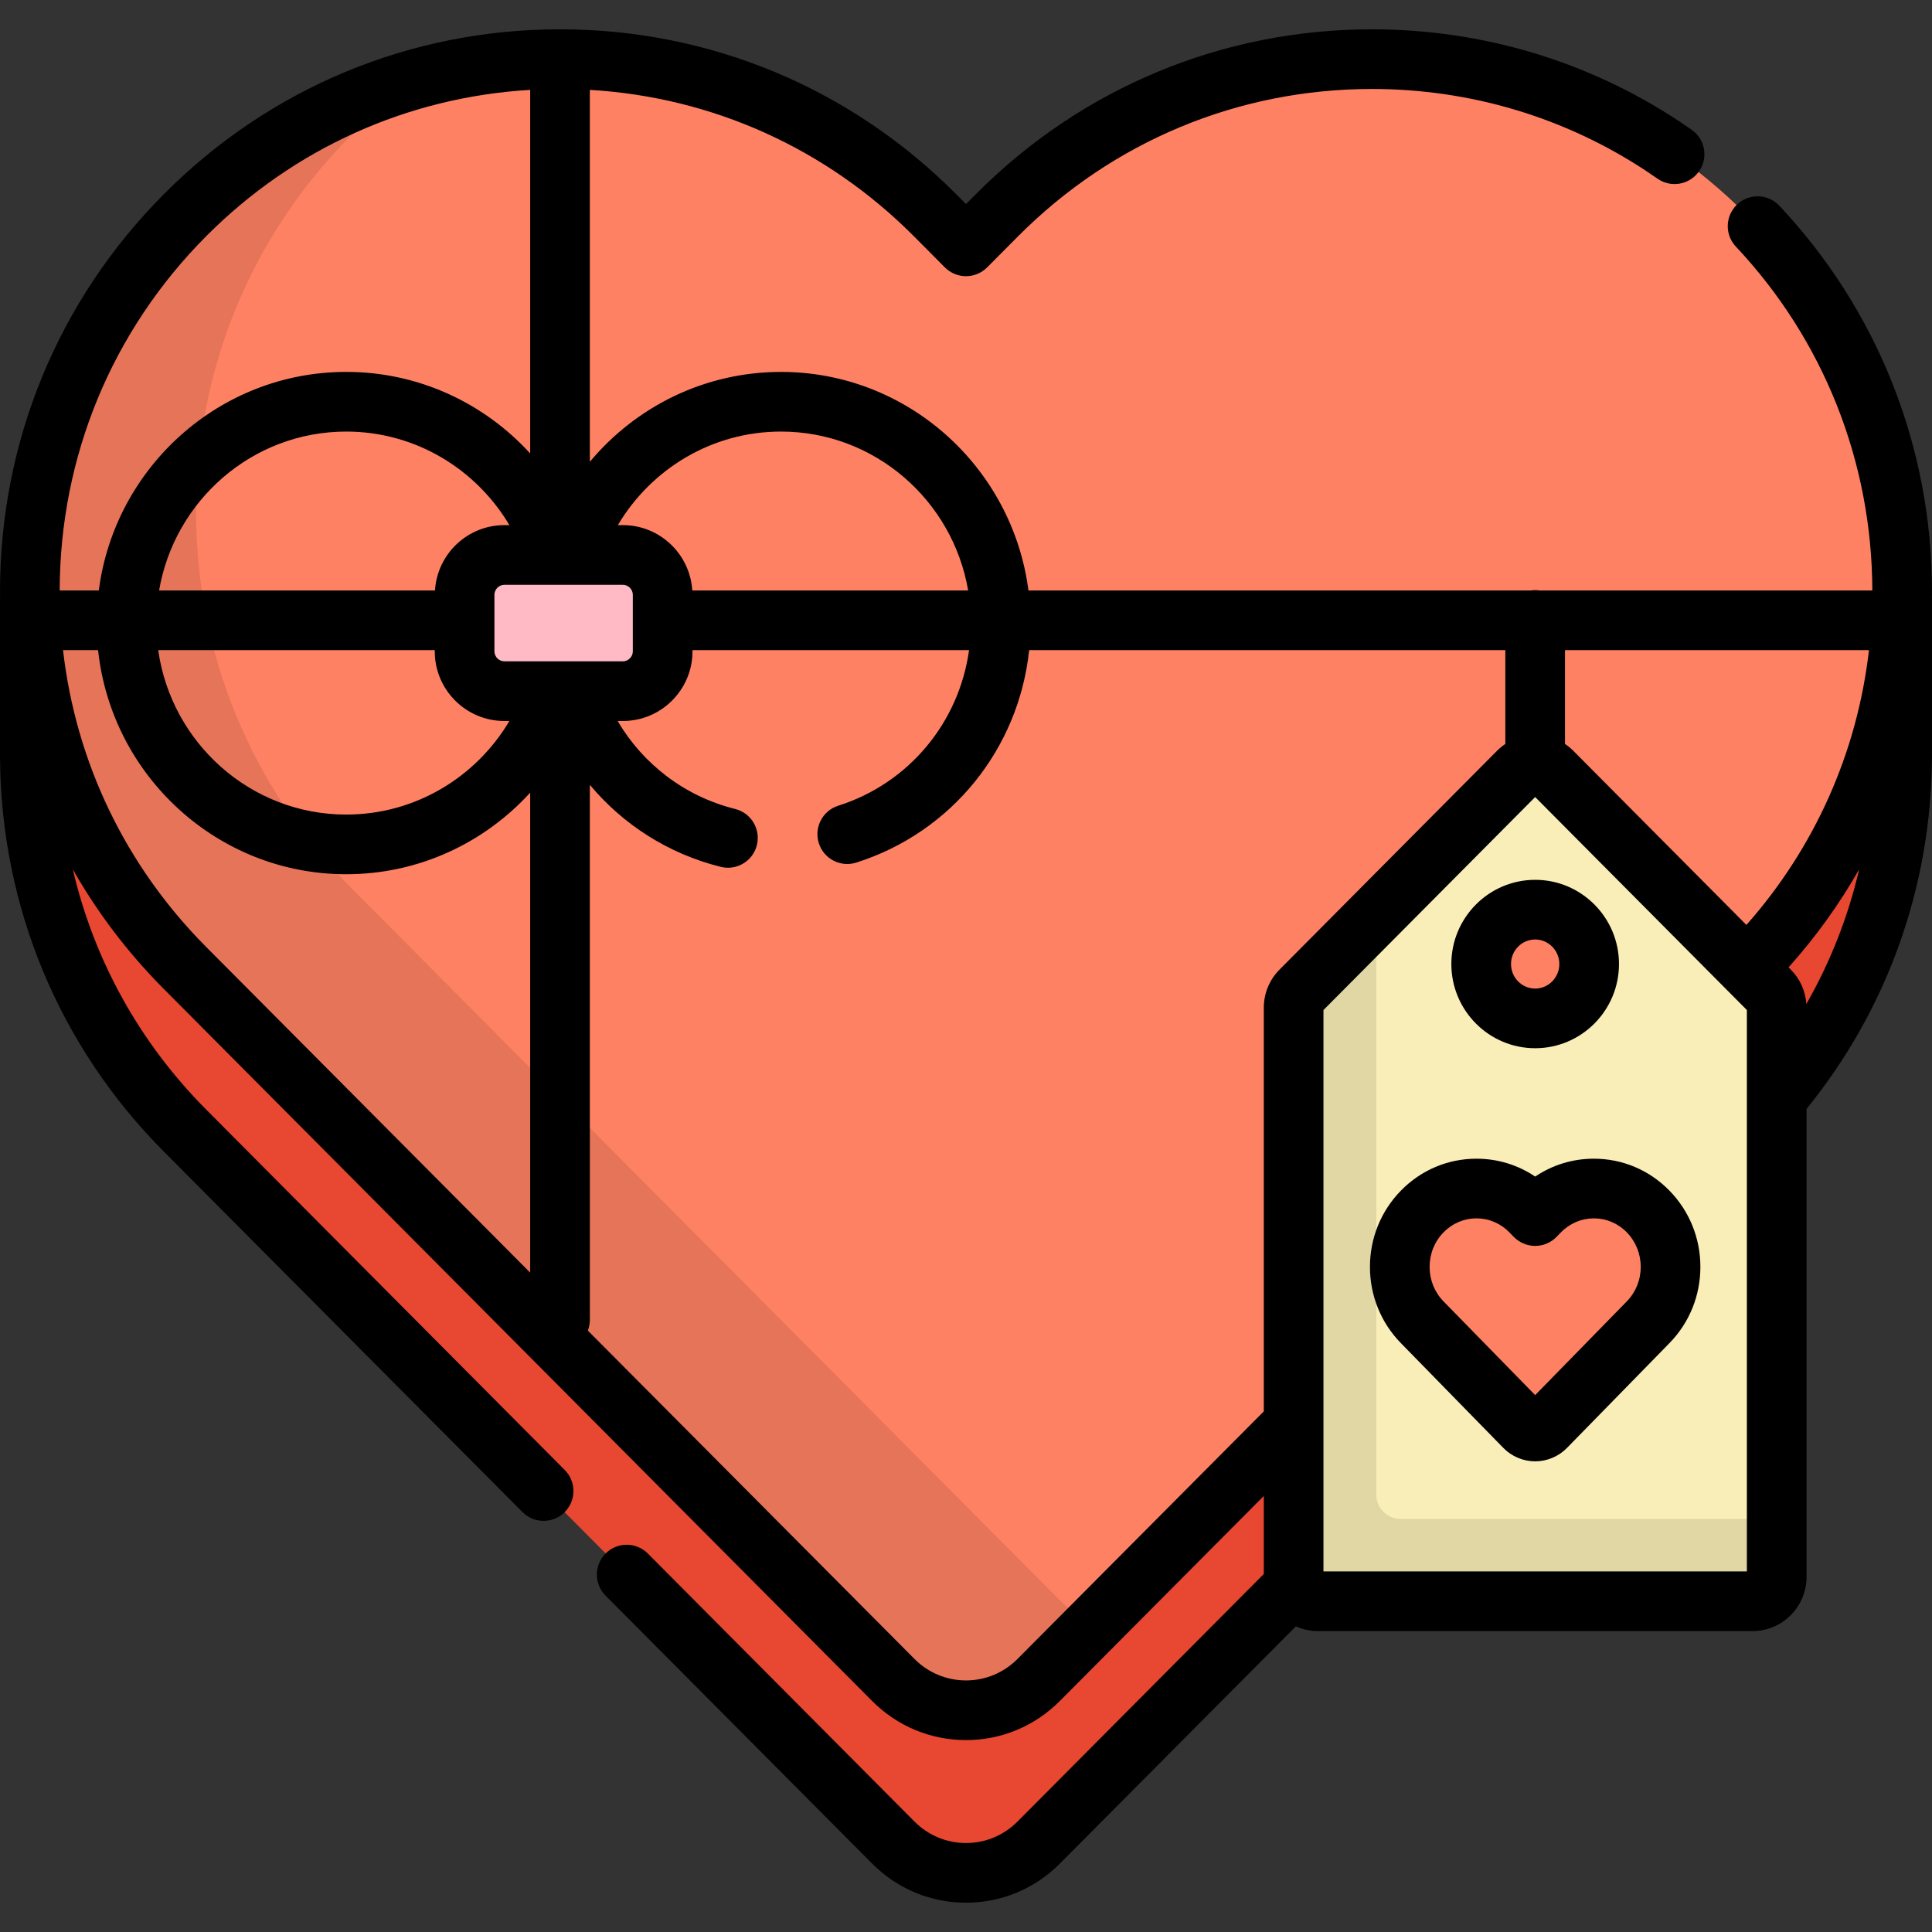
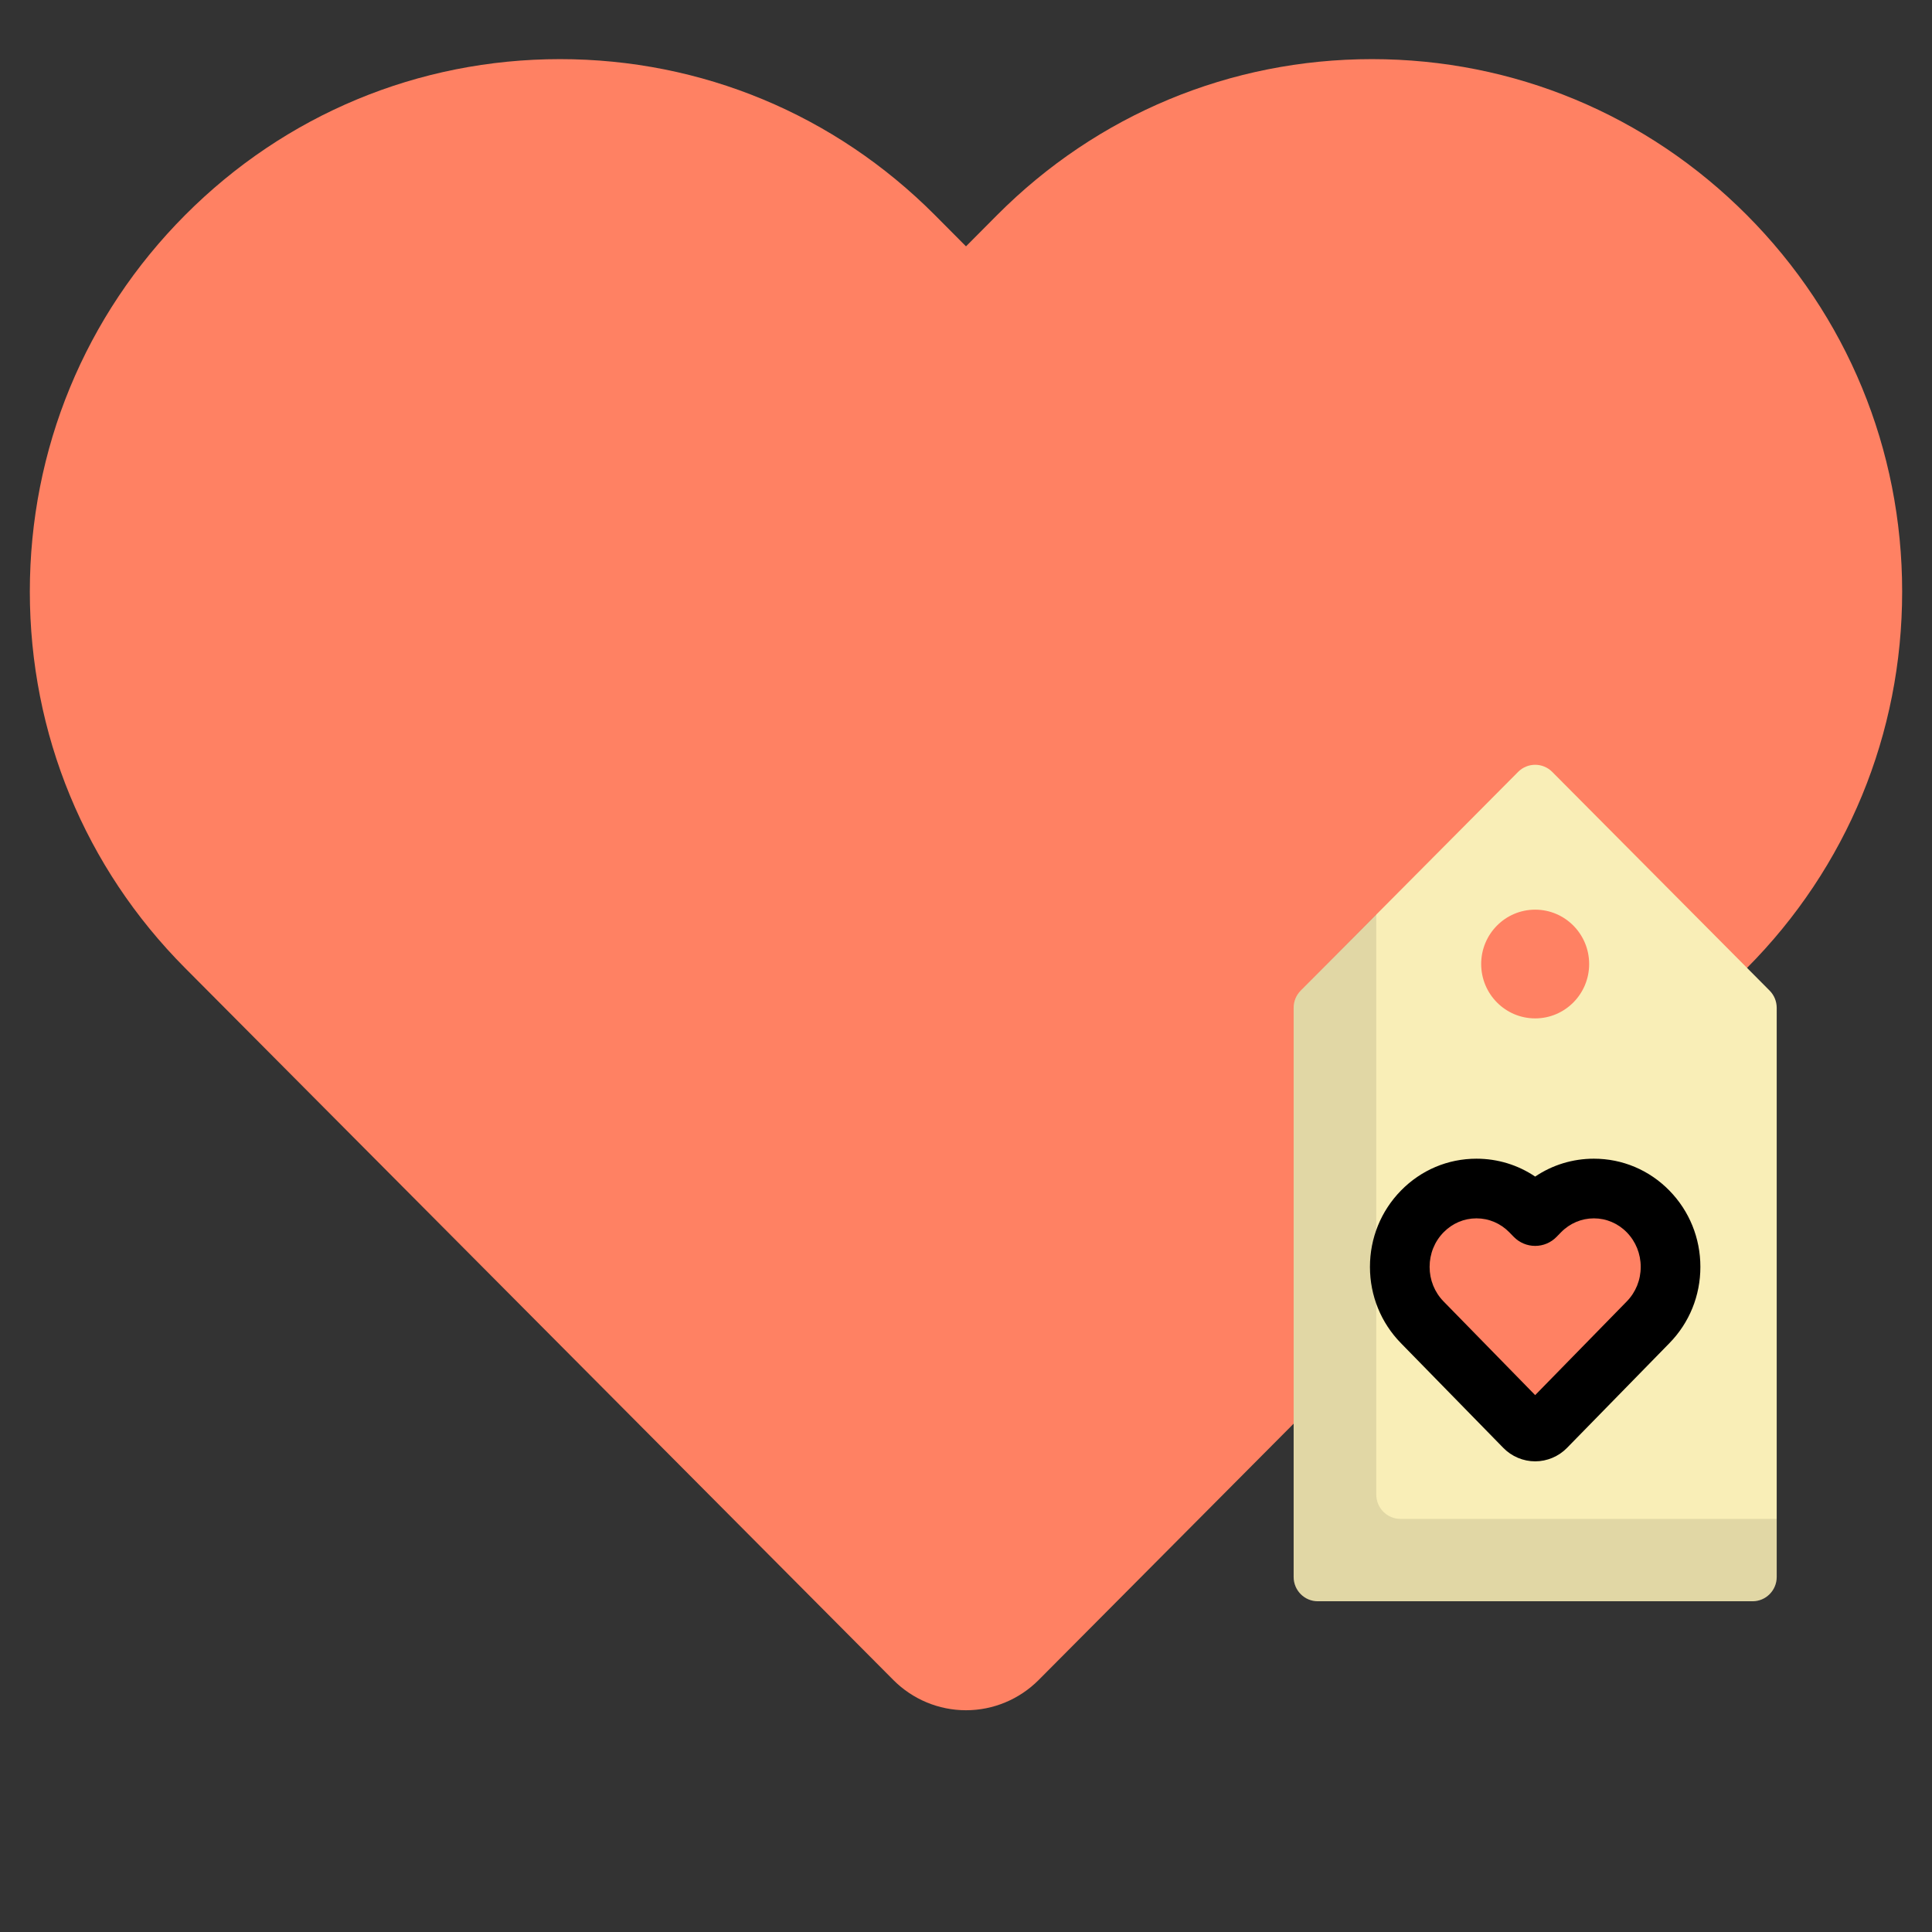
<svg xmlns="http://www.w3.org/2000/svg" height="800px" width="800px" version="1.1" id="Layer_1" viewBox="0 0 512 512" xml:space="preserve">
  <rect x="0" y="0" width="512" height="512" fill="#333333" stroke="none" />
-   <path style="fill:#E84731;" d="M462.939,256.548l-187.7,188.683c-5.108,5.12-12.021,8.003-19.238,8.003  c-7.219,0-14.132-2.882-19.241-8.003L49.058,256.548C23.04,230.427,8.496,195.859,7.932,159.002H7.906v41.346h0.006  c0.122,37.51,14.718,72.759,41.146,99.294L236.76,488.325c5.109,5.12,12.022,8.003,19.241,8.003c7.217,0,14.13-2.882,19.238-8.003  l187.699-188.683c26.418-26.535,41.027-61.784,41.149-99.294h0.006v-41.346h-0.026C503.503,195.859,488.946,230.427,462.939,256.548  z" />
  <path style="fill:#FF8163;" d="M256.001,453.234c-7.219,0-14.132-2.882-19.241-8.003L49.058,256.548  c-26.541-26.647-41.152-62.083-41.152-99.771s14.611-73.132,41.152-99.779c26.535-26.645,61.811-41.327,99.352-41.327  c37.527,0,72.804,14.682,99.346,41.327l8.244,8.289l8.243-8.289c26.531-26.645,61.81-41.327,99.345-41.327  c37.529,0,72.808,14.682,99.349,41.327c26.53,26.645,41.155,62.088,41.155,99.778s-14.625,73.124-41.155,99.771L275.238,445.231  C270.131,450.352,263.217,453.234,256.001,453.234z" />
  <g style="opacity:0.1;">
-     <path d="M280.814,424.037L93.111,235.354c-26.541-26.647-41.152-62.083-41.152-99.771S66.57,62.449,93.111,35.804   c5.514-5.538,11.412-10.551,17.624-15.031c-23.101,6.415-44.27,18.746-61.677,36.225C22.517,83.645,7.906,119.088,7.906,156.777   s14.611,73.124,41.152,99.771L236.76,445.231c5.109,5.12,12.022,8.003,19.241,8.003c7.217,0,14.13-2.882,19.238-8.003   l14.974-15.052C286.723,428.818,283.514,426.744,280.814,424.037z" />
-   </g>
+     </g>
  <path style="fill:#F9EEB7;" d="M468.966,262.519l-57.607-57.956c-1.251-1.258-2.886-1.886-4.523-1.886  c-1.638,0-3.275,0.628-4.524,1.886l-57.607,57.956c-1.202,1.208-1.876,2.849-1.876,4.56v150.825c0,3.56,2.866,6.446,6.401,6.446  h115.215c3.534,0,6.401-2.886,6.401-6.446V267.079C470.844,265.368,470.168,263.728,468.966,262.519z M406.835,269.885  c-7.902,0-14.308-6.452-14.308-14.41s6.406-14.406,14.308-14.406c7.901,0,14.308,6.448,14.308,14.406  C421.144,263.433,414.737,269.885,406.835,269.885z" />
  <g style="opacity:0.1;">
    <path d="M371.129,402.523c-3.534,0-6.401-2.886-6.401-6.446V242.296c-0.108,0.031-20.025,20.223-20.025,20.223   c-1.202,1.208-1.876,2.849-1.876,4.56v150.825c0,3.56,2.866,6.446,6.401,6.446h115.215c3.534,0,6.401-2.886,6.401-6.446v-15.381   h-99.714V402.523z" />
  </g>
  <path style="fill:#FF8163;" d="M406.835,379.365c-1.044,0-2.045-0.424-2.782-1.18l-27.146-27.766  c-3.837-3.922-5.952-9.137-5.952-14.682c0-5.547,2.115-10.762,5.952-14.686c3.838-3.92,8.94-6.08,14.368-6.08  c5.426,0,10.531,2.16,14.367,6.08l1.193,1.221l1.191-1.221c3.839-3.92,8.939-6.08,14.369-6.08c5.427,0,10.53,2.16,14.369,6.08  c3.836,3.924,5.951,9.139,5.951,14.686c0,5.545-2.115,10.759-5.951,14.682l-27.147,27.766  C408.88,378.94,407.879,379.365,406.835,379.365z" />
-   <path style="fill:#FFBAC5;" d="M175.608,172.624c0,5.798-4.744,10.541-10.541,10.541h-31.405c-5.798,0-10.541-4.744-10.541-10.541  v-15.011c0-5.798,4.744-10.541,10.541-10.541h31.405c5.798,0,10.541,4.744,10.541,10.541V172.624z" />
-   <path d="M512,156.777c0-38.213-14.371-74.531-40.466-102.264c-2.993-3.181-7.997-3.333-11.176-0.339  c-0.054,0.051-0.1,0.106-0.153,0.159c-3.024,3.006-3.129,7.891-0.188,11.017c23.257,24.716,36.092,57.073,36.165,91.136h-88.154  c-0.391-0.059-0.788-0.1-1.195-0.1c-0.407,0-0.804,0.04-1.195,0.1H272.551c-4.223-32.635-32.011-57.925-65.578-57.925  c-20.315,0-38.512,9.268-50.657,23.814V23.819c32.428,1.904,62.662,15.49,85.836,38.755l8.244,8.289  c1.483,1.492,3.501,2.331,5.605,2.331c2.104,0,4.122-0.839,5.605-2.331l8.24-8.285c25.042-25.149,58.333-39,93.744-39  c26.032,0,51.164,7.518,72.677,21.738c1.001,0.663,1.998,1.34,2.982,2.031c3.514,2.463,8.331,1.663,10.874-1.757  c0.044-0.06,0.095-0.115,0.138-0.176c2.507-3.576,1.641-8.505-1.934-11.011c-1.103-0.773-2.216-1.531-3.338-2.274  c-24.109-15.937-52.256-24.361-81.399-24.361c-39.646,0-76.918,15.503-104.95,43.658l-2.638,2.653l-2.644-2.657  C225.317,23.268,188.046,7.765,148.41,7.765c-39.647,0-76.921,15.503-104.952,43.654C15.434,79.554,0,116.971,0,156.777  c0,0.6,0.015,1.196,0.022,1.795C0.014,158.714,0,158.857,0,159.002v41.346c0,0.116,0.003,0.233,0.007,0.349  c0.211,39.491,15.634,76.597,43.446,104.52l95.002,95.499c3.079,3.095,8.085,3.107,11.18,0.03l0,0  c3.095-3.08,3.109-8.085,0.03-11.18l-95.007-95.503c-17.716-17.787-29.801-39.747-35.359-63.676  c6.513,11.475,14.6,22.146,24.152,31.737l187.71,188.692c6.644,6.657,15.464,10.324,24.838,10.324  c9.373,0,18.193-3.667,24.843-10.334l54.077-54.359v20.674l-65.279,65.621c-3.655,3.663-8.499,5.681-13.64,5.681  c-5.143,0-9.99-2.018-13.636-5.672l-70.675-71.045c-3.081-3.098-8.087-3.109-11.18-0.03v0.001c-3.095,3.08-3.109,8.084-0.03,11.18  l70.684,71.055c6.644,6.657,15.464,10.324,24.838,10.324c9.373,0,18.193-3.666,24.843-10.334l62.568-62.896  c1.779,0.798,3.744,1.251,5.816,1.251h115.215c7.888,0,14.307-6.439,14.307-14.352V293.872  c21.355-26.28,33.057-58.831,33.243-93.174c0.004-0.116,0.007-0.233,0.007-0.349v-41.346c0-0.145-0.014-0.288-0.022-0.431  C511.985,157.973,512,157.376,512,156.777z M414.741,172.296h80.553c-3.109,27.071-14.333,52.308-32.478,72.821l-45.851-46.13  c-0.687-0.69-1.433-1.301-2.223-1.83v-24.862H414.741z M206.973,114.37c24.837,0,45.518,18.231,49.598,42.114h-73.113  c-0.588-9.645-8.6-17.319-18.39-17.319h-1.332C172.53,124.33,188.617,114.37,206.973,114.37z M42.16,156.484  c4.079-23.882,24.759-42.114,49.597-42.114c18.356,0,34.442,9.959,43.238,24.794h-1.332c-9.791,0-17.802,7.673-18.39,17.319H42.16z   M115.215,172.296v0.328c0,10.171,8.276,18.447,18.447,18.447h1.333c-8.796,14.837-24.883,24.796-43.239,24.796  c-25.341,0-46.357-18.976-49.829-43.571H115.215z M133.663,175.259c-1.428,0-2.635-1.207-2.635-2.635v-15.011  c0-1.428,1.207-2.635,2.635-2.635h31.405c1.428,0,2.635,1.207,2.635,2.635v15.011c0,1.428-1.207,2.635-2.635,2.635H133.663z   M54.661,62.577c23.172-23.268,53.406-36.854,85.844-38.759v96.358c-12.101-13.278-29.472-21.618-48.747-21.618  c-33.567,0-61.355,25.291-65.577,57.925H15.817C15.891,120.999,29.677,87.659,54.661,62.577z M16.705,172.296h9.289  c3.569,33.338,31.697,59.383,65.762,59.383c19.275,0,36.646-8.34,48.747-21.618v127.2l-85.844-86.293  C33.287,229.511,20.115,202.01,16.705,172.296z M339.096,256.946c-2.692,2.708-4.175,6.307-4.175,10.133v106.948l-65.279,65.621  c-3.655,3.663-8.499,5.681-13.64,5.681c-5.143,0-9.99-2.018-13.636-5.672l-86.579-87.031c0.336-0.878,0.529-1.828,0.529-2.825  V207.991c8.744,10.467,20.713,18.245,34.677,21.732c0.643,0.16,1.288,0.238,1.922,0.238c3.543,0,6.768-2.399,7.665-5.993  c1.058-4.238-1.518-8.529-5.754-9.586c-13.443-3.356-24.458-11.949-31.147-23.311h1.39c10.171,0,18.447-8.276,18.447-18.447v-0.328  h73.295c-2.673,19.181-15.93,35.272-34.676,41.231c-4.161,1.323-6.462,5.769-5.139,9.93c1.323,4.161,5.769,6.464,9.93,5.139  c25.342-8.057,43.047-30.181,45.812-56.3H398.93v24.861c-0.793,0.529-1.539,1.141-2.225,1.832L339.096,256.946z M462.938,416.445  H350.733V267.668l56.102-56.442l56.104,56.443v148.776H462.938z M478.701,266.072c-0.237-3.447-1.674-6.66-4.13-9.13l-0.583-0.586  c7.217-8.047,13.475-16.754,18.712-25.982C489.786,242.919,485.078,254.924,478.701,266.072z" />
  <path d="M406.836,311.803c-4.575-3.083-9.94-4.737-15.561-4.737c-7.571,0-14.68,3.003-20.02,8.459  c-5.292,5.411-8.204,12.589-8.204,20.213c0,7.623,2.915,14.801,8.203,20.209l27.136,27.755c2.209,2.267,5.288,3.569,8.445,3.569  c3.154,0,6.231-1.299,8.434-3.559l27.147-27.765c5.291-5.41,8.203-12.586,8.203-20.21c0-7.623-2.914-14.801-8.207-20.217  c-5.338-5.452-12.448-8.455-20.017-8.455C416.778,307.066,411.415,308.719,406.836,311.803z M434.807,335.737  c0,3.466-1.312,6.717-3.697,9.154l-24.276,24.829l-24.276-24.83c-2.384-2.438-3.697-5.688-3.697-9.154  c0-3.467,1.313-6.72,3.695-9.155c2.339-2.39,5.434-3.705,8.719-3.705s6.38,1.315,8.712,3.7l1.193,1.221  c1.487,1.521,3.526,2.38,5.654,2.38c0.001,0,0.002,0,0.003,0c2.13-0.001,4.169-0.86,5.655-2.385l1.181-1.21  c2.34-2.39,5.436-3.705,8.721-3.705c3.284,0,6.381,1.316,8.716,3.7C433.494,329.017,434.807,332.27,434.807,335.737z" />
-   <path d="M384.621,255.475c0,12.305,9.965,22.316,22.214,22.316c12.249,0,22.214-10.011,22.214-22.316  c0-12.303-9.965-22.312-22.214-22.312C394.586,233.163,384.621,243.172,384.621,255.475z M406.835,248.975  c3.53,0,6.402,2.916,6.402,6.5c0,3.586-2.873,6.504-6.402,6.504c-3.53,0-6.402-2.918-6.402-6.504  C400.433,251.891,403.306,248.975,406.835,248.975z" />
</svg>